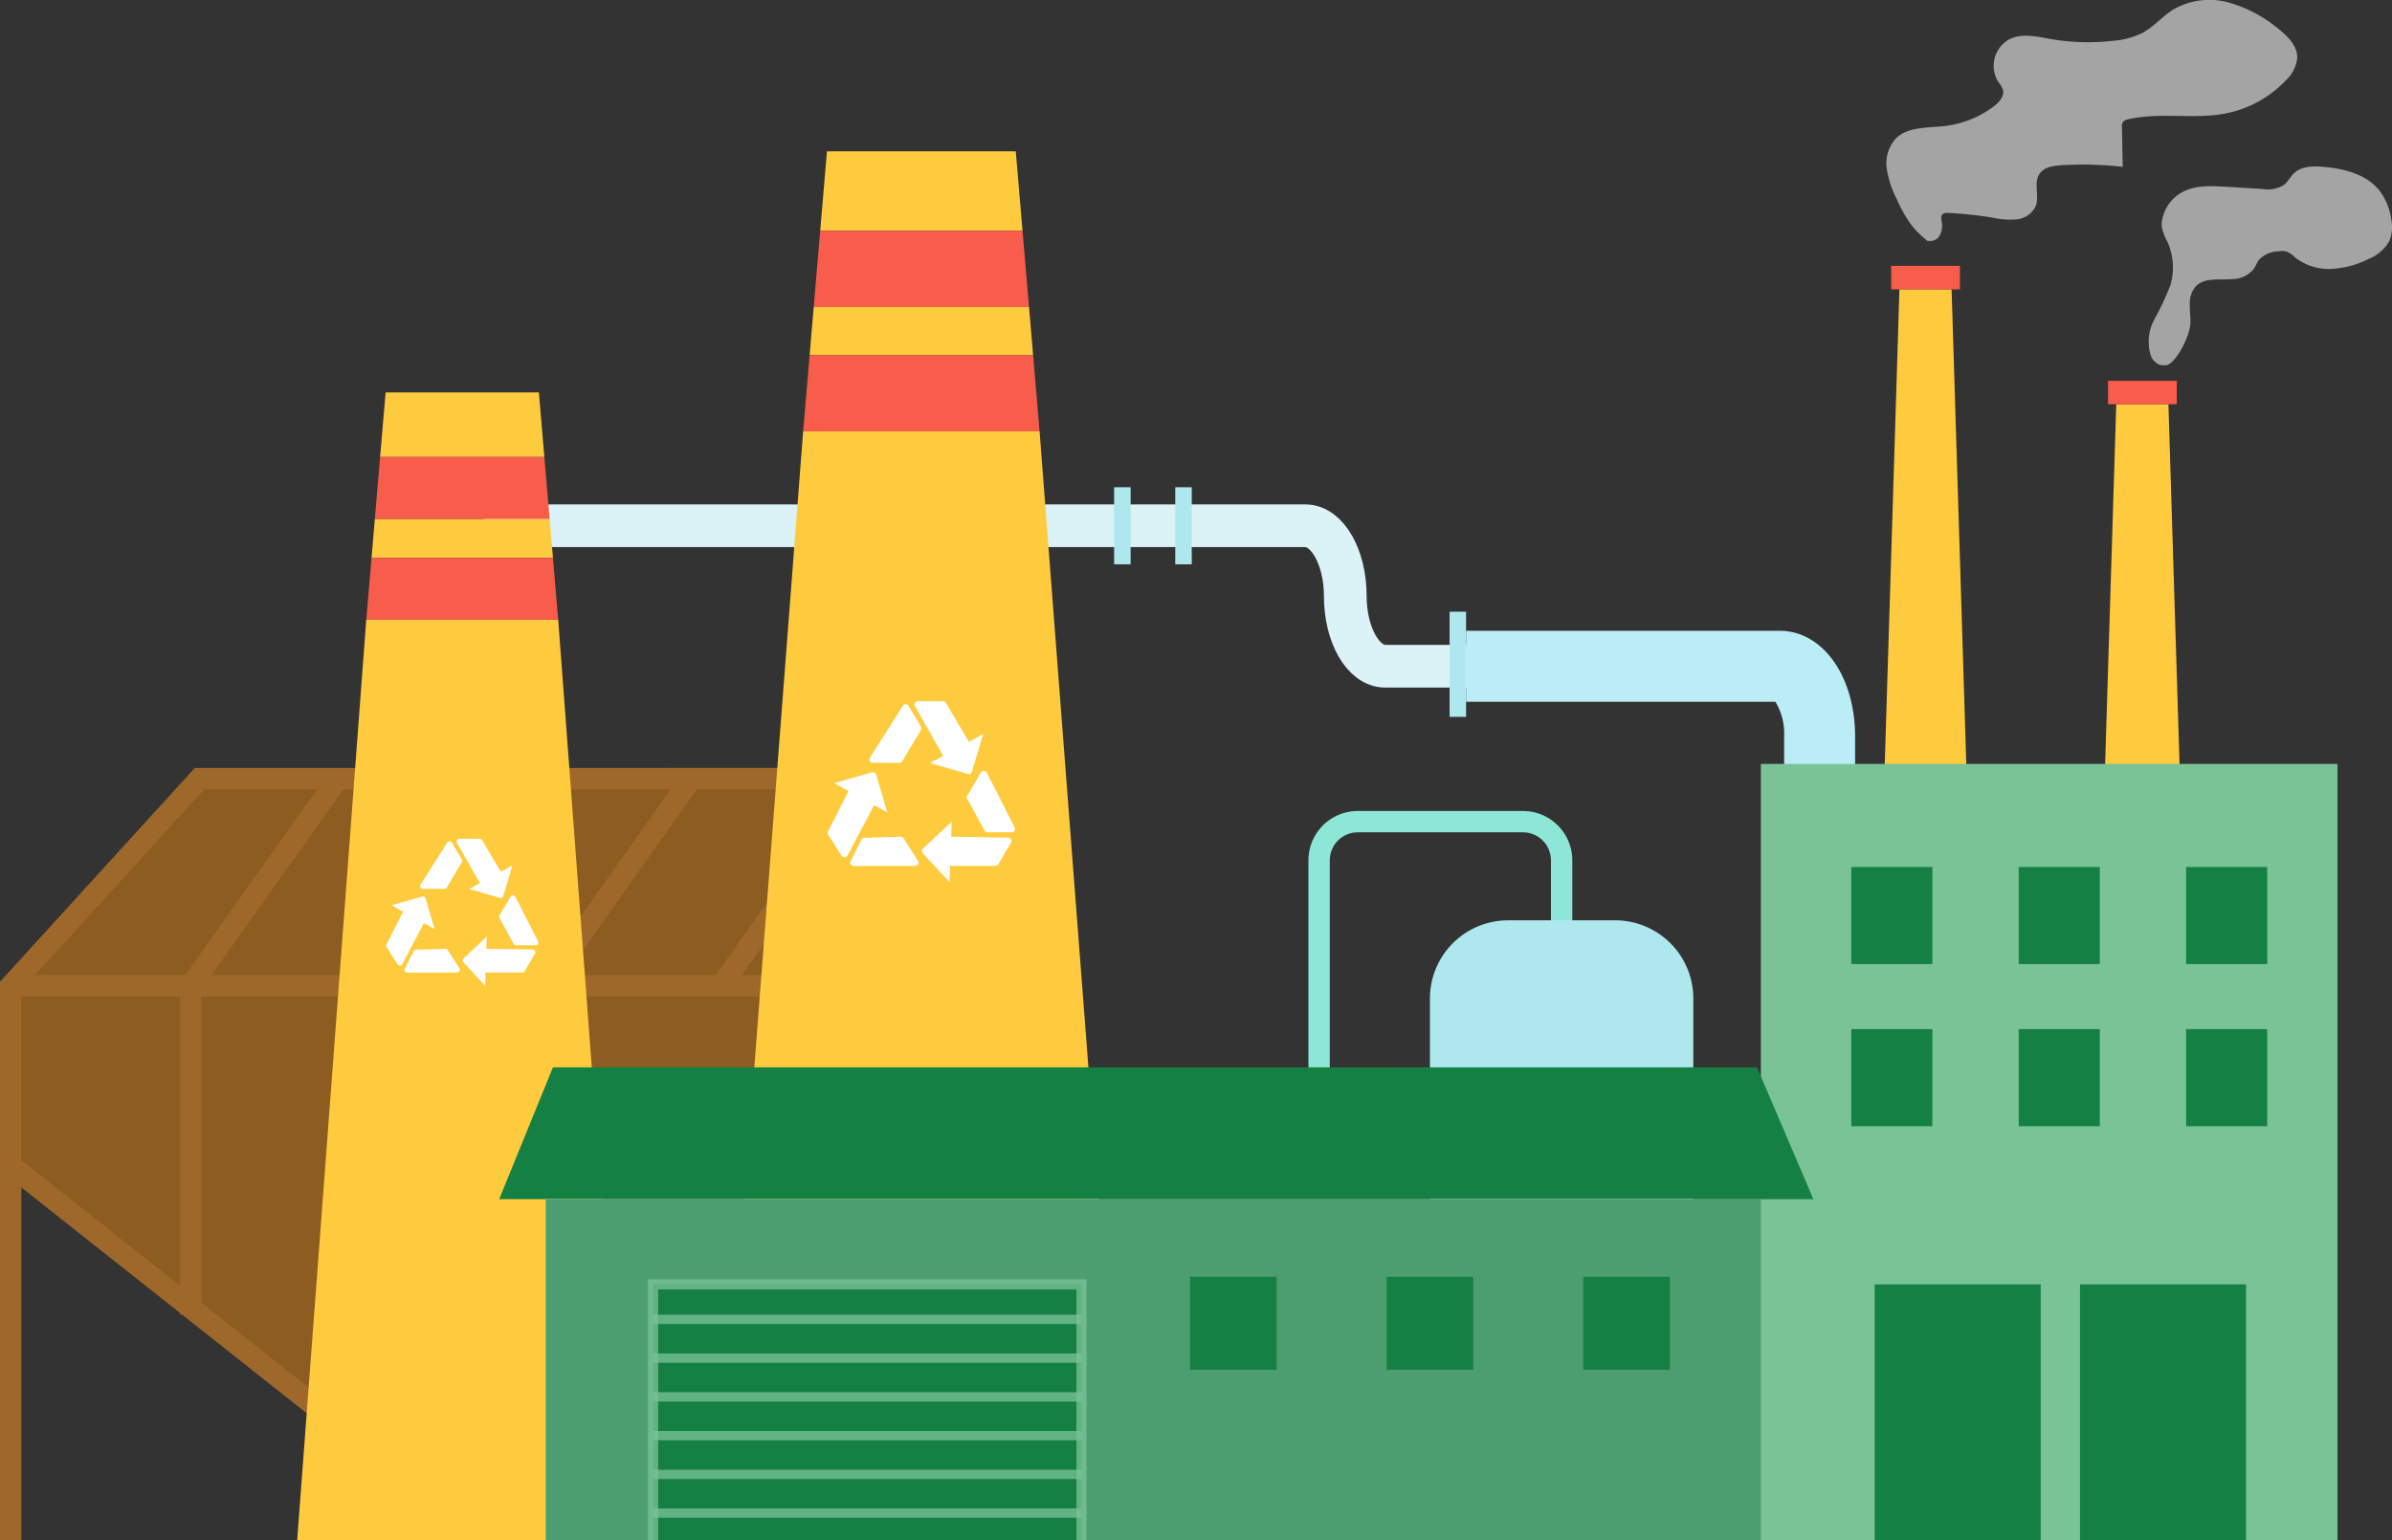
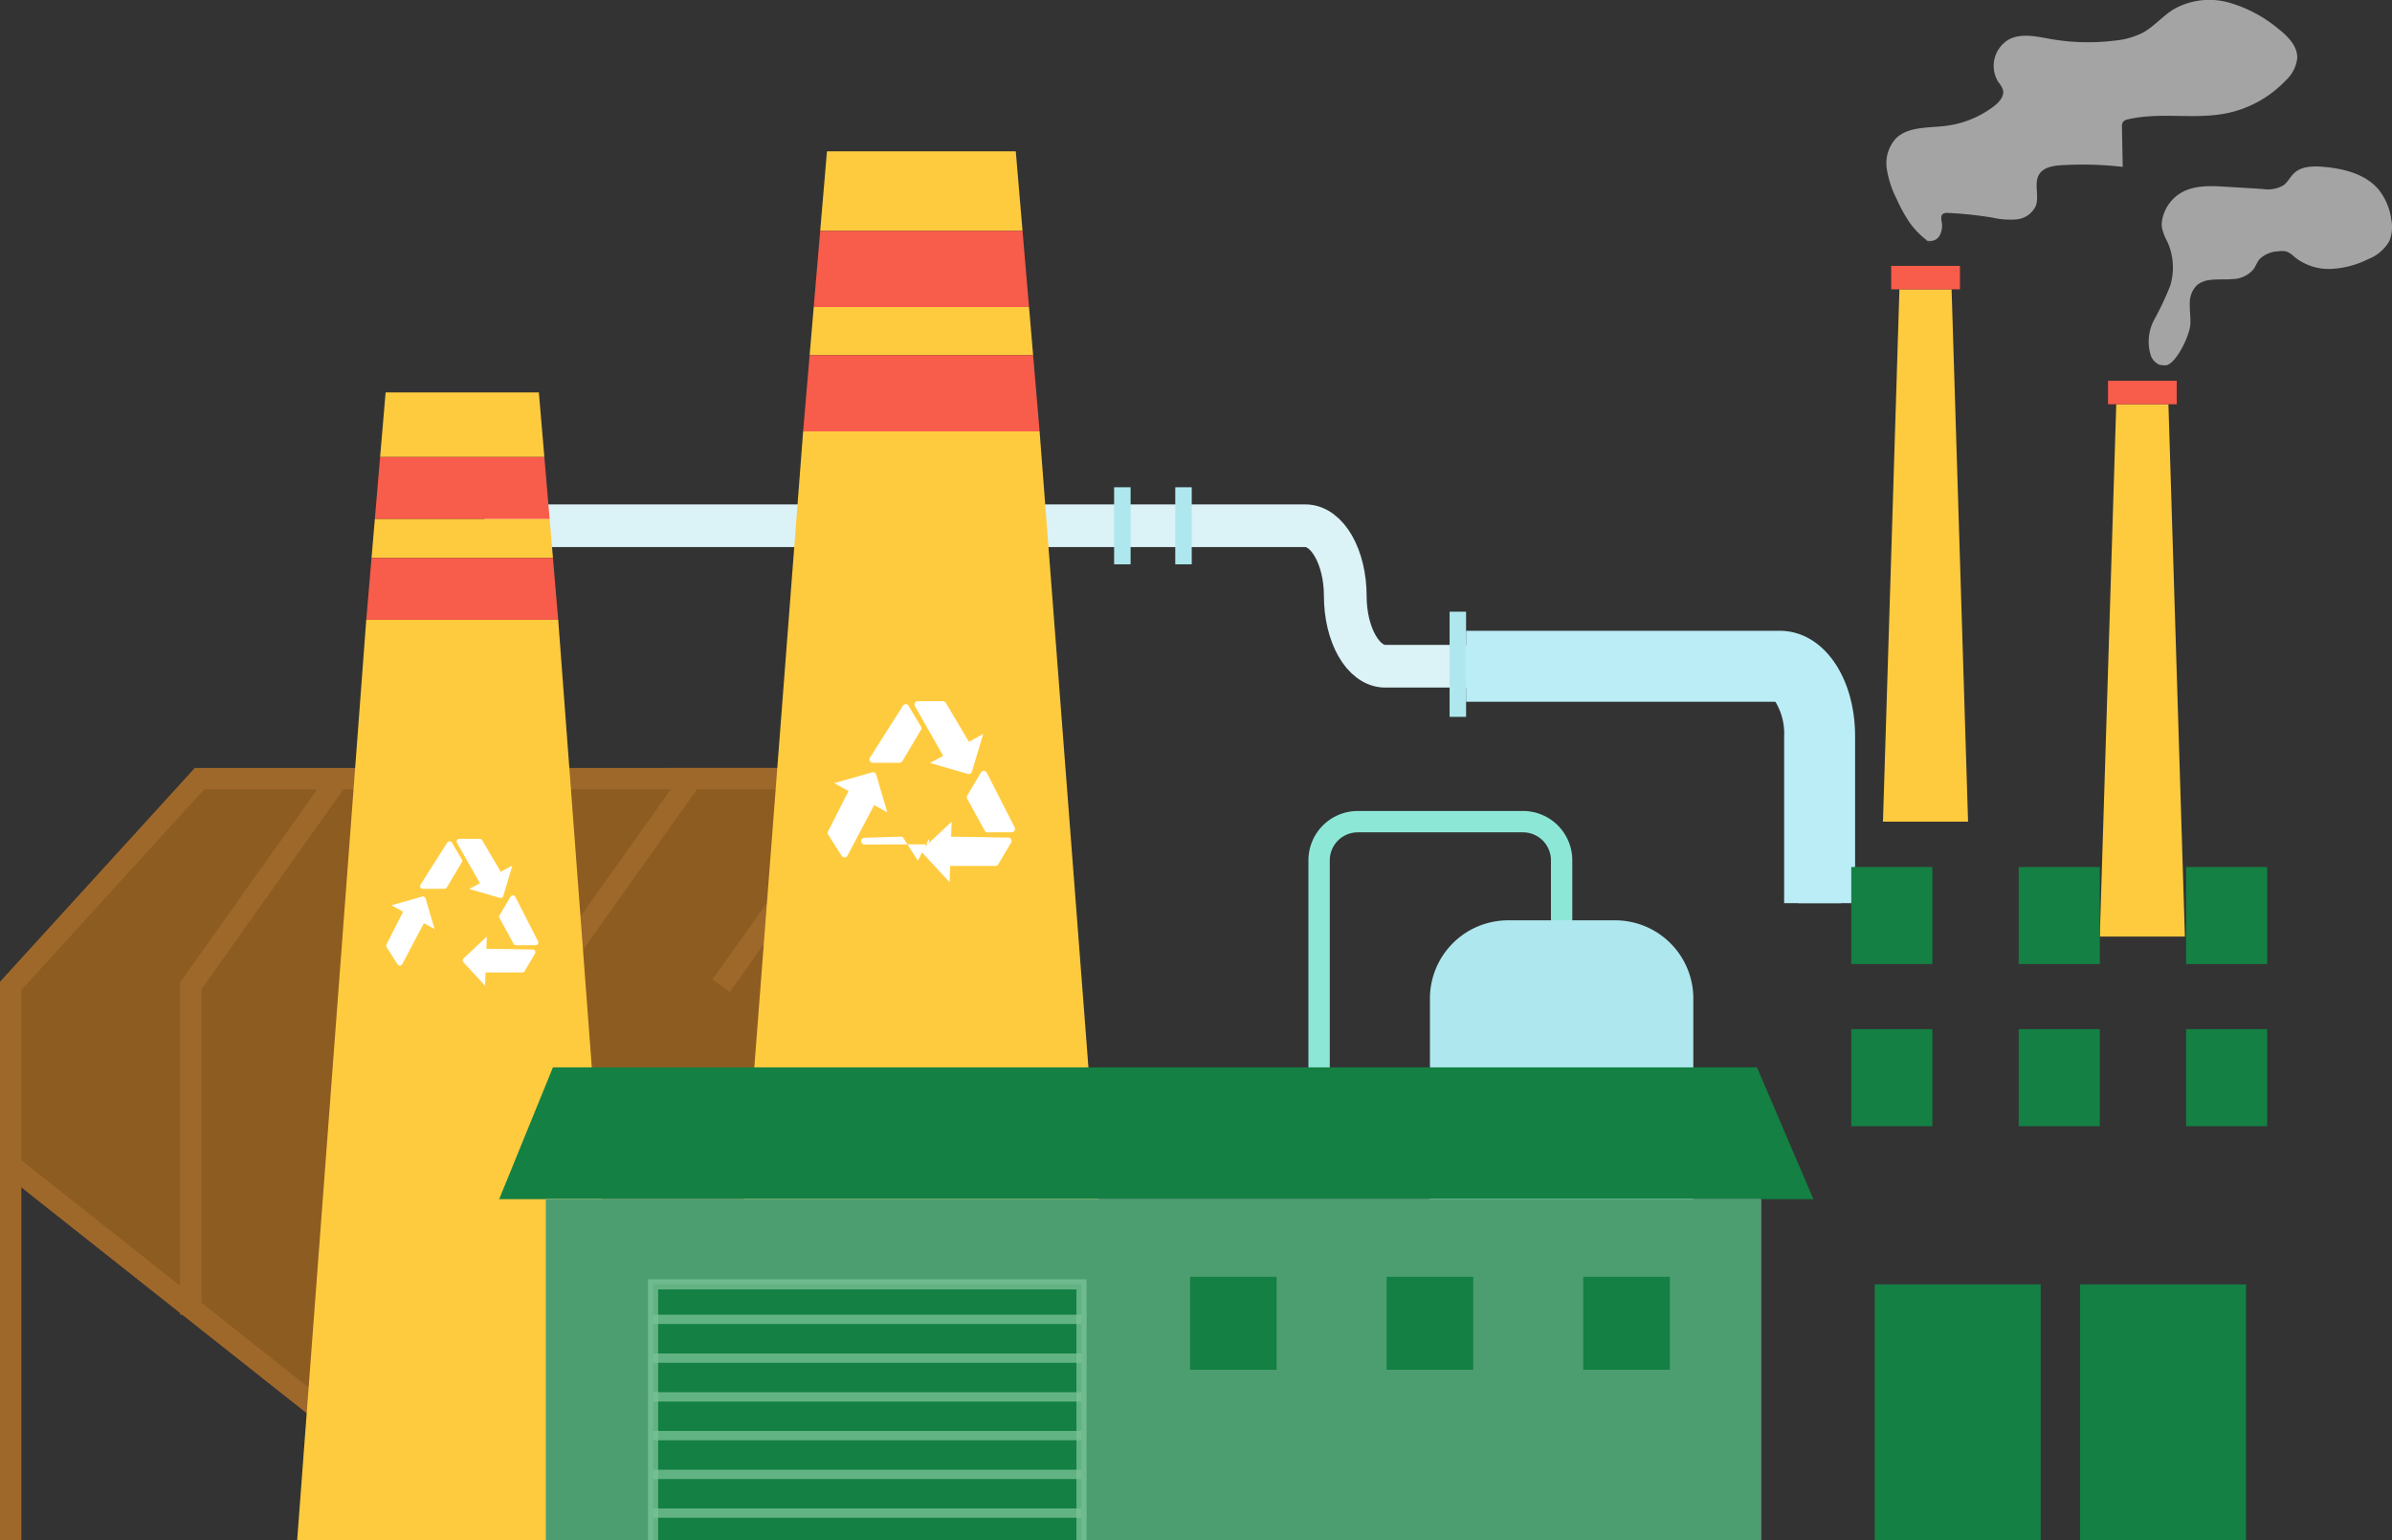
<svg xmlns="http://www.w3.org/2000/svg" width="383.389" height="246.965" viewBox="0 0 383.389 246.965">
  <rect x="0" y="0" width="383.389" height="246.965" fill="#333333" stroke="none" />
  <defs>
    <clipPath id="clip-path">
      <rect id="Rectangle_608" data-name="Rectangle 608" width="194.767" height="54.703" fill="none" />
    </clipPath>
    <clipPath id="clip-path-2">
      <rect id="Rectangle_616" data-name="Rectangle 616" width="68.664" height="32.555" fill="none" />
    </clipPath>
    <clipPath id="clip-path-3">
      <rect id="Rectangle_617" data-name="Rectangle 617" width="70.289" height="41.857" fill="none" />
    </clipPath>
  </defs>
  <g id="Group_1084" data-name="Group 1084" transform="translate(-143.196 -90.778)">
    <path id="Path_551" data-name="Path 551" d="M147.35,116.8H278.908c3.533,0,6.4,5.042,6.4,11.261s2.864,11.262,6.4,11.262h63.234c3.533,0,6.4,5.042,6.4,11.261v26.719" transform="translate(73.507 58.269)" fill="none" stroke="#dbf2f6" stroke-miterlimit="10" stroke-width="6.846" />
    <path id="Path_552" data-name="Path 552" d="M314.662,171.7H303.289V144.986a9.837,9.837,0,0,0-1.4-5.574H252.311V128.038h50.267c6.889,0,12.084,7.286,12.084,16.948Z" transform="translate(125.867 63.873)" fill="#bbedf6" />
    <path id="Path_553" data-name="Path 553" d="M307.89,91.512H299.53l-2.639,85.348h13.64Z" transform="translate(148.106 45.651)" fill="#ffcb3e" />
    <rect id="Rectangle_603" data-name="Rectangle 603" width="11.018" height="3.758" transform="translate(446.316 133.406)" fill="#f85c4b" />
    <path id="Path_554" data-name="Path 554" d="M331.076,103.805h-8.359l-2.64,85.348h13.64Z" transform="translate(159.673 51.784)" fill="#ffcb3e" />
    <rect id="Rectangle_604" data-name="Rectangle 604" width="11.018" height="3.758" transform="translate(481.07 151.831)" fill="#f85c4b" />
    <path id="Path_555" data-name="Path 555" d="M360.157,65.252a21.613,21.613,0,0,0-8.032-4.282,11.583,11.583,0,0,0-8.861,1.1c-1.772,1.1-3.143,2.788-4.982,3.776a12.775,12.775,0,0,1-4.545,1.241,34.9,34.9,0,0,1-10.171-.27c-2.185-.382-4.534-.955-6.539,0a4.888,4.888,0,0,0-1.842,6.89,4.271,4.271,0,0,1,.743,1.225c.276,1-.544,1.965-1.364,2.608a16.063,16.063,0,0,1-8.19,3.253c-2.674.288-5.73.094-7.626,2a5.918,5.918,0,0,0-1.439,4.784,15.767,15.767,0,0,0,1.59,4.888,23.58,23.58,0,0,0,2.037,3.729,13.338,13.338,0,0,0,2.84,2.93,1.72,1.72,0,0,0,1.928-.654,3.3,3.3,0,0,0,.4-2.4c-.061-.412-.136-.9.174-1.181a1.159,1.159,0,0,1,.841-.183,60.573,60.573,0,0,1,7.132.751,12.659,12.659,0,0,0,3.888.279,3.769,3.769,0,0,0,3.052-2.149c.619-1.635-.373-3.675.593-5.132.725-1.094,2.215-1.319,3.525-1.4a57.171,57.171,0,0,1,9.821.261q-.061-3.186-.121-6.37a1.361,1.361,0,0,1,.147-.8,1.33,1.33,0,0,1,.85-.454c5.132-1.2,10.577.073,15.745-.961a18.033,18.033,0,0,0,9.5-5.261,5.725,5.725,0,0,0,1.854-3.623c.036-1.89-1.472-3.423-2.953-4.6" transform="translate(148.294 30.213)" fill="#a4a4a4" />
    <path id="Path_556" data-name="Path 556" d="M302.4,86.833c-.241-.16-.471-.337-.7-.513a1.191,1.191,0,0,1-.253-.091Z" transform="translate(150.376 43.016)" fill="#a4a4a4" />
    <path id="Path_557" data-name="Path 557" d="M364.176,86.735a9.744,9.744,0,0,0-1.952-4.592c-2.116-2.577-5.669-3.444-8.992-3.717-1.608-.133-3.408-.1-4.59,1-.639.594-1.019,1.442-1.719,1.964a5.07,5.07,0,0,1-3.383.588l-5.9-.358c-2.385-.145-4.918-.259-7.007.9a6.408,6.408,0,0,0-3.127,4.258,4.11,4.11,0,0,0-.076,1.353,8.813,8.813,0,0,0,.905,2.359,10.071,10.071,0,0,1,.435,6.994,46.256,46.256,0,0,1-2.542,5.4,7.478,7.478,0,0,0-.58,5.783A2.585,2.585,0,0,0,326.737,110a.87.87,0,0,0,.577.2,3.723,3.723,0,0,0,.719.051c1.487-.042,3.894-4.6,3.969-6.718.039-1.081-.142-2.16-.1-3.241a3.976,3.976,0,0,1,1.183-2.92,3.9,3.9,0,0,1,1.975-.788c1.24-.183,2.506-.048,3.753-.163a4.47,4.47,0,0,0,3.293-1.56c.364-.505.561-1.121.953-1.6a4.478,4.478,0,0,1,3.029-1.282,3.067,3.067,0,0,1,1.382.051,4.26,4.26,0,0,1,1.271.893,8.724,8.724,0,0,0,5.781,1.874,14.8,14.8,0,0,0,5.962-1.565,6.687,6.687,0,0,0,3.4-2.891,6.091,6.091,0,0,0,.286-3.6" transform="translate(162.272 39.096)" fill="#a4a4a4" />
    <path id="Path_558" data-name="Path 558" d="M275.467,171.536V154.659a6.2,6.2,0,0,0-6.2-6.205H242.8a6.205,6.205,0,0,0-6.205,6.205v43.753" transform="translate(118.026 74.057)" fill="none" stroke="#8de7d6" stroke-miterlimit="10" stroke-width="3.423" />
    <path id="Path_559" data-name="Path 559" d="M290.661,215.081H248.447V171.542a12.534,12.534,0,0,1,12.535-12.535h17.144a12.534,12.534,0,0,1,12.535,12.535Z" transform="translate(123.94 79.322)" fill="#aee8ee" />
    <path id="Path_560" data-name="Path 560" d="M126.944,143.856,96.679,177.083v28.772l75.95,60.128h58.616V143.847Z" transform="translate(48.229 71.759)" fill="#8d5c20" />
    <path id="Path_561" data-name="Path 561" d="M231.245,265.983V143.847l-104.3.009L96.679,177.081v28.774l69,54.624" transform="translate(48.229 71.759)" fill="none" stroke="#9f682b" stroke-miterlimit="10" stroke-width="3.423" />
-     <line id="Line_86" data-name="Line 86" x2="134.566" transform="translate(144.908 248.841)" fill="none" stroke="#9f682b" stroke-miterlimit="10" stroke-width="3.423" />
    <path id="Path_562" data-name="Path 562" d="M139.518,143.852l-23.574,33.2V229.8" transform="translate(57.839 71.761)" fill="none" stroke="#9f682b" stroke-miterlimit="10" stroke-width="3.423" />
    <line id="Line_87" data-name="Line 87" x1="23.574" y2="33.203" transform="translate(202.119 215.613)" fill="none" stroke="#9f682b" stroke-miterlimit="10" stroke-width="3.423" />
    <line id="Line_88" data-name="Line 88" x1="23.574" y2="33.203" transform="translate(230.455 215.613)" fill="none" stroke="#9f682b" stroke-miterlimit="10" stroke-width="3.423" />
    <line id="Line_89" data-name="Line 89" x1="23.574" y2="33.203" transform="translate(258.791 215.613)" fill="none" stroke="#9f682b" stroke-miterlimit="10" stroke-width="3.423" />
    <line id="Line_90" data-name="Line 90" y2="60.128" transform="translate(144.908 277.614)" fill="none" stroke="#9f682b" stroke-miterlimit="10" stroke-width="3.423" />
-     <rect id="Rectangle_605" data-name="Rectangle 605" width="92.426" height="124.489" transform="translate(425.428 213.253)" fill="#7ac397" />
    <path id="Path_563" data-name="Path 563" d="M161.629,102.543H137.066l-.881,10.348h26.324Z" transform="translate(67.936 51.154)" fill="#ffcb3e" />
    <path id="Path_564" data-name="Path 564" d="M163.81,116.063H135.8l-.534,6.268h29.078Z" transform="translate(67.479 57.899)" fill="#ffcb3e" />
    <path id="Path_565" data-name="Path 565" d="M169.154,126.861H138.39l-11.077,147.6h52.917Z" transform="translate(63.511 63.285)" fill="#ffcb3e" />
    <path id="Path_566" data-name="Path 566" d="M162.79,109.448H136.465l-.844,9.916h28.012Z" transform="translate(67.656 54.599)" fill="#f85c4b" />
    <path id="Path_567" data-name="Path 567" d="M164.624,120.245H135.546l-.842,9.916h30.764Z" transform="translate(67.198 59.985)" fill="#f85c4b" />
    <path id="Path_568" data-name="Path 568" d="M140.894,158.174h3.473a.435.435,0,0,0,.375-.213l2.413-4.056a.431.431,0,0,0,0-.445l-1.6-2.695a.435.435,0,0,0-.742-.01l-4.282,6.751a.435.435,0,0,0,.367.668" transform="translate(70.069 75.104)" fill="#fff" />
    <path id="Path_569" data-name="Path 569" d="M151.443,155.573l-3-5.072a.436.436,0,0,0-.375-.214H144.8a.437.437,0,0,0-.379.652L148.1,157.4l-1.715.935,4.916,1.422a.435.435,0,0,0,.538-.294l1.466-4.9Z" transform="translate(72.019 74.972)" fill="#fff" />
    <path id="Path_570" data-name="Path 570" d="M150.743,156.552l-1.767,2.99a.436.436,0,0,0-.007.43l2.263,4.141a.437.437,0,0,0,.384.226l3.136-.009a.436.436,0,0,0,.387-.634l-3.632-7.121a.436.436,0,0,0-.763-.024" transform="translate(74.288 77.99)" fill="#fff" />
    <path id="Path_571" data-name="Path 571" d="M148.68,166.5h5.892a.435.435,0,0,0,.375-.214l1.662-2.812a.436.436,0,0,0-.367-.656l-7.43-.12.066-1.952-3.726,3.509a.436.436,0,0,0-.022.613l3.477,3.756Z" transform="translate(72.341 80.19)" fill="#fff" />
-     <path id="Path_572" data-name="Path 572" d="M147.59,165.183l-1.868-2.929a.436.436,0,0,0-.381-.2l-4.717.144a.438.438,0,0,0-.375.24l-1.41,2.8a.435.435,0,0,0,.39.631l7.995-.018a.435.435,0,0,0,.366-.669" transform="translate(69.238 80.841)" fill="#fff" />
    <path id="Path_573" data-name="Path 573" d="M139.546,158.9l-2.665,5.255a.433.433,0,0,0,.021.43l1.757,2.755a.434.434,0,0,0,.751-.031l3.468-6.573,1.71.944-1.443-4.912a.437.437,0,0,0-.537-.3l-4.924,1.4Z" transform="translate(68.26 78.05)" fill="#fff" />
    <path id="Path_574" data-name="Path 574" d="M214.591,76.75H184.329L183.245,89.5h32.429Z" transform="translate(91.413 38.287)" fill="#ffcb3e" />
    <path id="Path_575" data-name="Path 575" d="M217.279,93.406H182.77l-.656,7.722h35.821Z" transform="translate(90.849 46.596)" fill="#ffcb3e" />
    <path id="Path_576" data-name="Path 576" d="M223.862,106.708h-37.9l-13.646,177.8h65.191Z" transform="translate(85.961 53.232)" fill="#ffcb3e" />
    <path id="Path_577" data-name="Path 577" d="M216.021,85.256H183.59l-1.039,12.216H217.06Z" transform="translate(91.067 42.53)" fill="#f85c4b" />
    <path id="Path_578" data-name="Path 578" d="M218.281,98.558H182.46l-1.04,12.216h37.9Z" transform="translate(90.503 49.166)" fill="#f85c4b" />
    <path id="Path_579" data-name="Path 579" d="M189.047,145.283h4.279a.533.533,0,0,0,.462-.262l2.972-5a.537.537,0,0,0,0-.549l-1.974-3.32a.537.537,0,0,0-.914-.014l-5.277,8.317a.536.536,0,0,0,.453.823" transform="translate(94.04 67.792)" fill="#fff" />
    <path id="Path_580" data-name="Path 580" d="M202.043,142.08l-3.693-6.249a.533.533,0,0,0-.462-.262h-4.024a.536.536,0,0,0-.466.8l4.531,7.956-2.113,1.153,6.058,1.752a.535.535,0,0,0,.662-.361l1.806-6.043Z" transform="translate(96.443 67.629)" fill="#fff" />
    <path id="Path_581" data-name="Path 581" d="M201.181,143.286,199,146.97a.537.537,0,0,0-.009.529l2.788,5.1a.535.535,0,0,0,.472.279l3.866-.012a.536.536,0,0,0,.475-.779l-4.474-8.774a.537.537,0,0,0-.94-.028" transform="translate(99.237 71.347)" fill="#fff" />
    <path id="Path_582" data-name="Path 582" d="M198.64,155.544H205.9a.532.532,0,0,0,.46-.264l2.05-3.464a.537.537,0,0,0-.454-.809l-9.155-.147.084-2.406-4.591,4.324a.535.535,0,0,0-.025.754l4.284,4.628Z" transform="translate(96.84 74.057)" fill="#fff" />
-     <path id="Path_583" data-name="Path 583" d="M197.3,153.918,195,150.31a.537.537,0,0,0-.468-.249l-5.811.18a.537.537,0,0,0-.463.294l-1.737,3.452a.537.537,0,0,0,.48.778l9.849-.022a.536.536,0,0,0,.451-.824" transform="translate(93.016 74.859)" fill="#fff" />
+     <path id="Path_583" data-name="Path 583" d="M197.3,153.918,195,150.31a.537.537,0,0,0-.468-.249l-5.811.18a.537.537,0,0,0-.463.294a.537.537,0,0,0,.48.778l9.849-.022a.536.536,0,0,0,.451-.824" transform="translate(93.016 74.859)" fill="#fff" />
    <path id="Path_584" data-name="Path 584" d="M187.385,146.181l-3.282,6.474a.537.537,0,0,0,.025.531l2.164,3.393a.535.535,0,0,0,.925-.039l4.273-8.1,2.109,1.162-1.781-6.051a.536.536,0,0,0-.661-.364l-6.066,1.727Z" transform="translate(91.812 71.421)" fill="#fff" />
    <path id="Path_585" data-name="Path 585" d="M359.56,195.873H148.915l8.62-21.141H350.518Z" transform="translate(74.287 87.166)" fill="#148043" />
    <rect id="Rectangle_606" data-name="Rectangle 606" width="194.768" height="54.702" transform="translate(230.661 283.04)" fill="#fff" />
    <g id="Group_360" data-name="Group 360" transform="translate(230.661 283.04)" opacity="0.76">
      <g id="Group_359" data-name="Group 359">
        <g id="Group_358" data-name="Group 358" clip-path="url(#clip-path)">
          <rect id="Rectangle_607" data-name="Rectangle 607" width="194.768" height="54.702" transform="translate(0 0)" fill="#148043" />
        </g>
      </g>
    </g>
    <rect id="Rectangle_609" data-name="Rectangle 609" width="68.664" height="41.045" transform="translate(247.873 296.697)" fill="#148043" />
    <g id="Group_363" data-name="Group 363" transform="translate(247.873 301.562)" opacity="0.76">
      <g id="Group_362" data-name="Group 362">
        <g id="Group_361" data-name="Group 361" clip-path="url(#clip-path-2)">
          <rect id="Rectangle_610" data-name="Rectangle 610" width="68.664" height="1.494" fill="#7ac397" />
          <rect id="Rectangle_611" data-name="Rectangle 611" width="68.664" height="1.494" transform="translate(0 6.213)" fill="#7ac397" />
          <rect id="Rectangle_612" data-name="Rectangle 612" width="68.664" height="1.494" transform="translate(0 12.424)" fill="#7ac397" />
          <rect id="Rectangle_613" data-name="Rectangle 613" width="68.664" height="1.494" transform="translate(0 18.637)" fill="#7ac397" />
          <rect id="Rectangle_614" data-name="Rectangle 614" width="68.664" height="1.494" transform="translate(0 24.848)" fill="#7ac397" />
          <rect id="Rectangle_615" data-name="Rectangle 615" width="68.664" height="1.494" transform="translate(0 31.061)" fill="#7ac397" />
        </g>
      </g>
    </g>
    <g id="Group_366" data-name="Group 366" transform="translate(247.061 295.886)" opacity="0.76">
      <g id="Group_365" data-name="Group 365">
        <g id="Group_364" data-name="Group 364" clip-path="url(#clip-path-3)">
          <path id="Path_586" data-name="Path 586" d="M235.122,239.265H233.5V199.032H166.458v40.232h-1.625V197.408h70.289Z" transform="translate(-164.833 -197.408)" fill="#7ac397" />
        </g>
      </g>
    </g>
    <rect id="Rectangle_618" data-name="Rectangle 618" width="13.884" height="14.909" transform="translate(333.938 295.482)" fill="#148043" />
    <rect id="Rectangle_619" data-name="Rectangle 619" width="13.884" height="14.909" transform="translate(365.445 295.482)" fill="#148043" />
    <rect id="Rectangle_620" data-name="Rectangle 620" width="13.884" height="14.909" transform="translate(396.951 295.482)" fill="#148043" />
    <rect id="Rectangle_621" data-name="Rectangle 621" width="26.606" height="41.045" transform="translate(443.672 296.697)" fill="#148043" />
    <rect id="Rectangle_622" data-name="Rectangle 622" width="26.606" height="41.045" transform="translate(476.583 296.697)" fill="#148043" />
    <rect id="Rectangle_623" data-name="Rectangle 623" width="12.998" height="15.57" transform="translate(439.919 229.776)" fill="#148043" />
    <rect id="Rectangle_624" data-name="Rectangle 624" width="12.998" height="15.57" transform="translate(466.753 229.776)" fill="#148043" />
    <rect id="Rectangle_625" data-name="Rectangle 625" width="12.998" height="15.57" transform="translate(493.586 229.776)" fill="#148043" />
    <rect id="Rectangle_626" data-name="Rectangle 626" width="12.998" height="15.57" transform="translate(439.919 255.772)" fill="#148043" />
    <rect id="Rectangle_627" data-name="Rectangle 627" width="12.998" height="15.57" transform="translate(466.753 255.772)" fill="#148043" />
    <rect id="Rectangle_628" data-name="Rectangle 628" width="12.998" height="15.57" transform="translate(493.586 255.772)" fill="#148043" />
    <rect id="Rectangle_629" data-name="Rectangle 629" width="2.641" height="16.858" transform="translate(375.537 188.85)" fill="#aee8ee" />
    <rect id="Rectangle_630" data-name="Rectangle 630" width="2.641" height="12.355" transform="translate(331.567 168.897)" fill="#aee8ee" />
    <rect id="Rectangle_631" data-name="Rectangle 631" width="2.641" height="12.355" transform="translate(321.767 168.897)" fill="#aee8ee" />
  </g>
</svg>